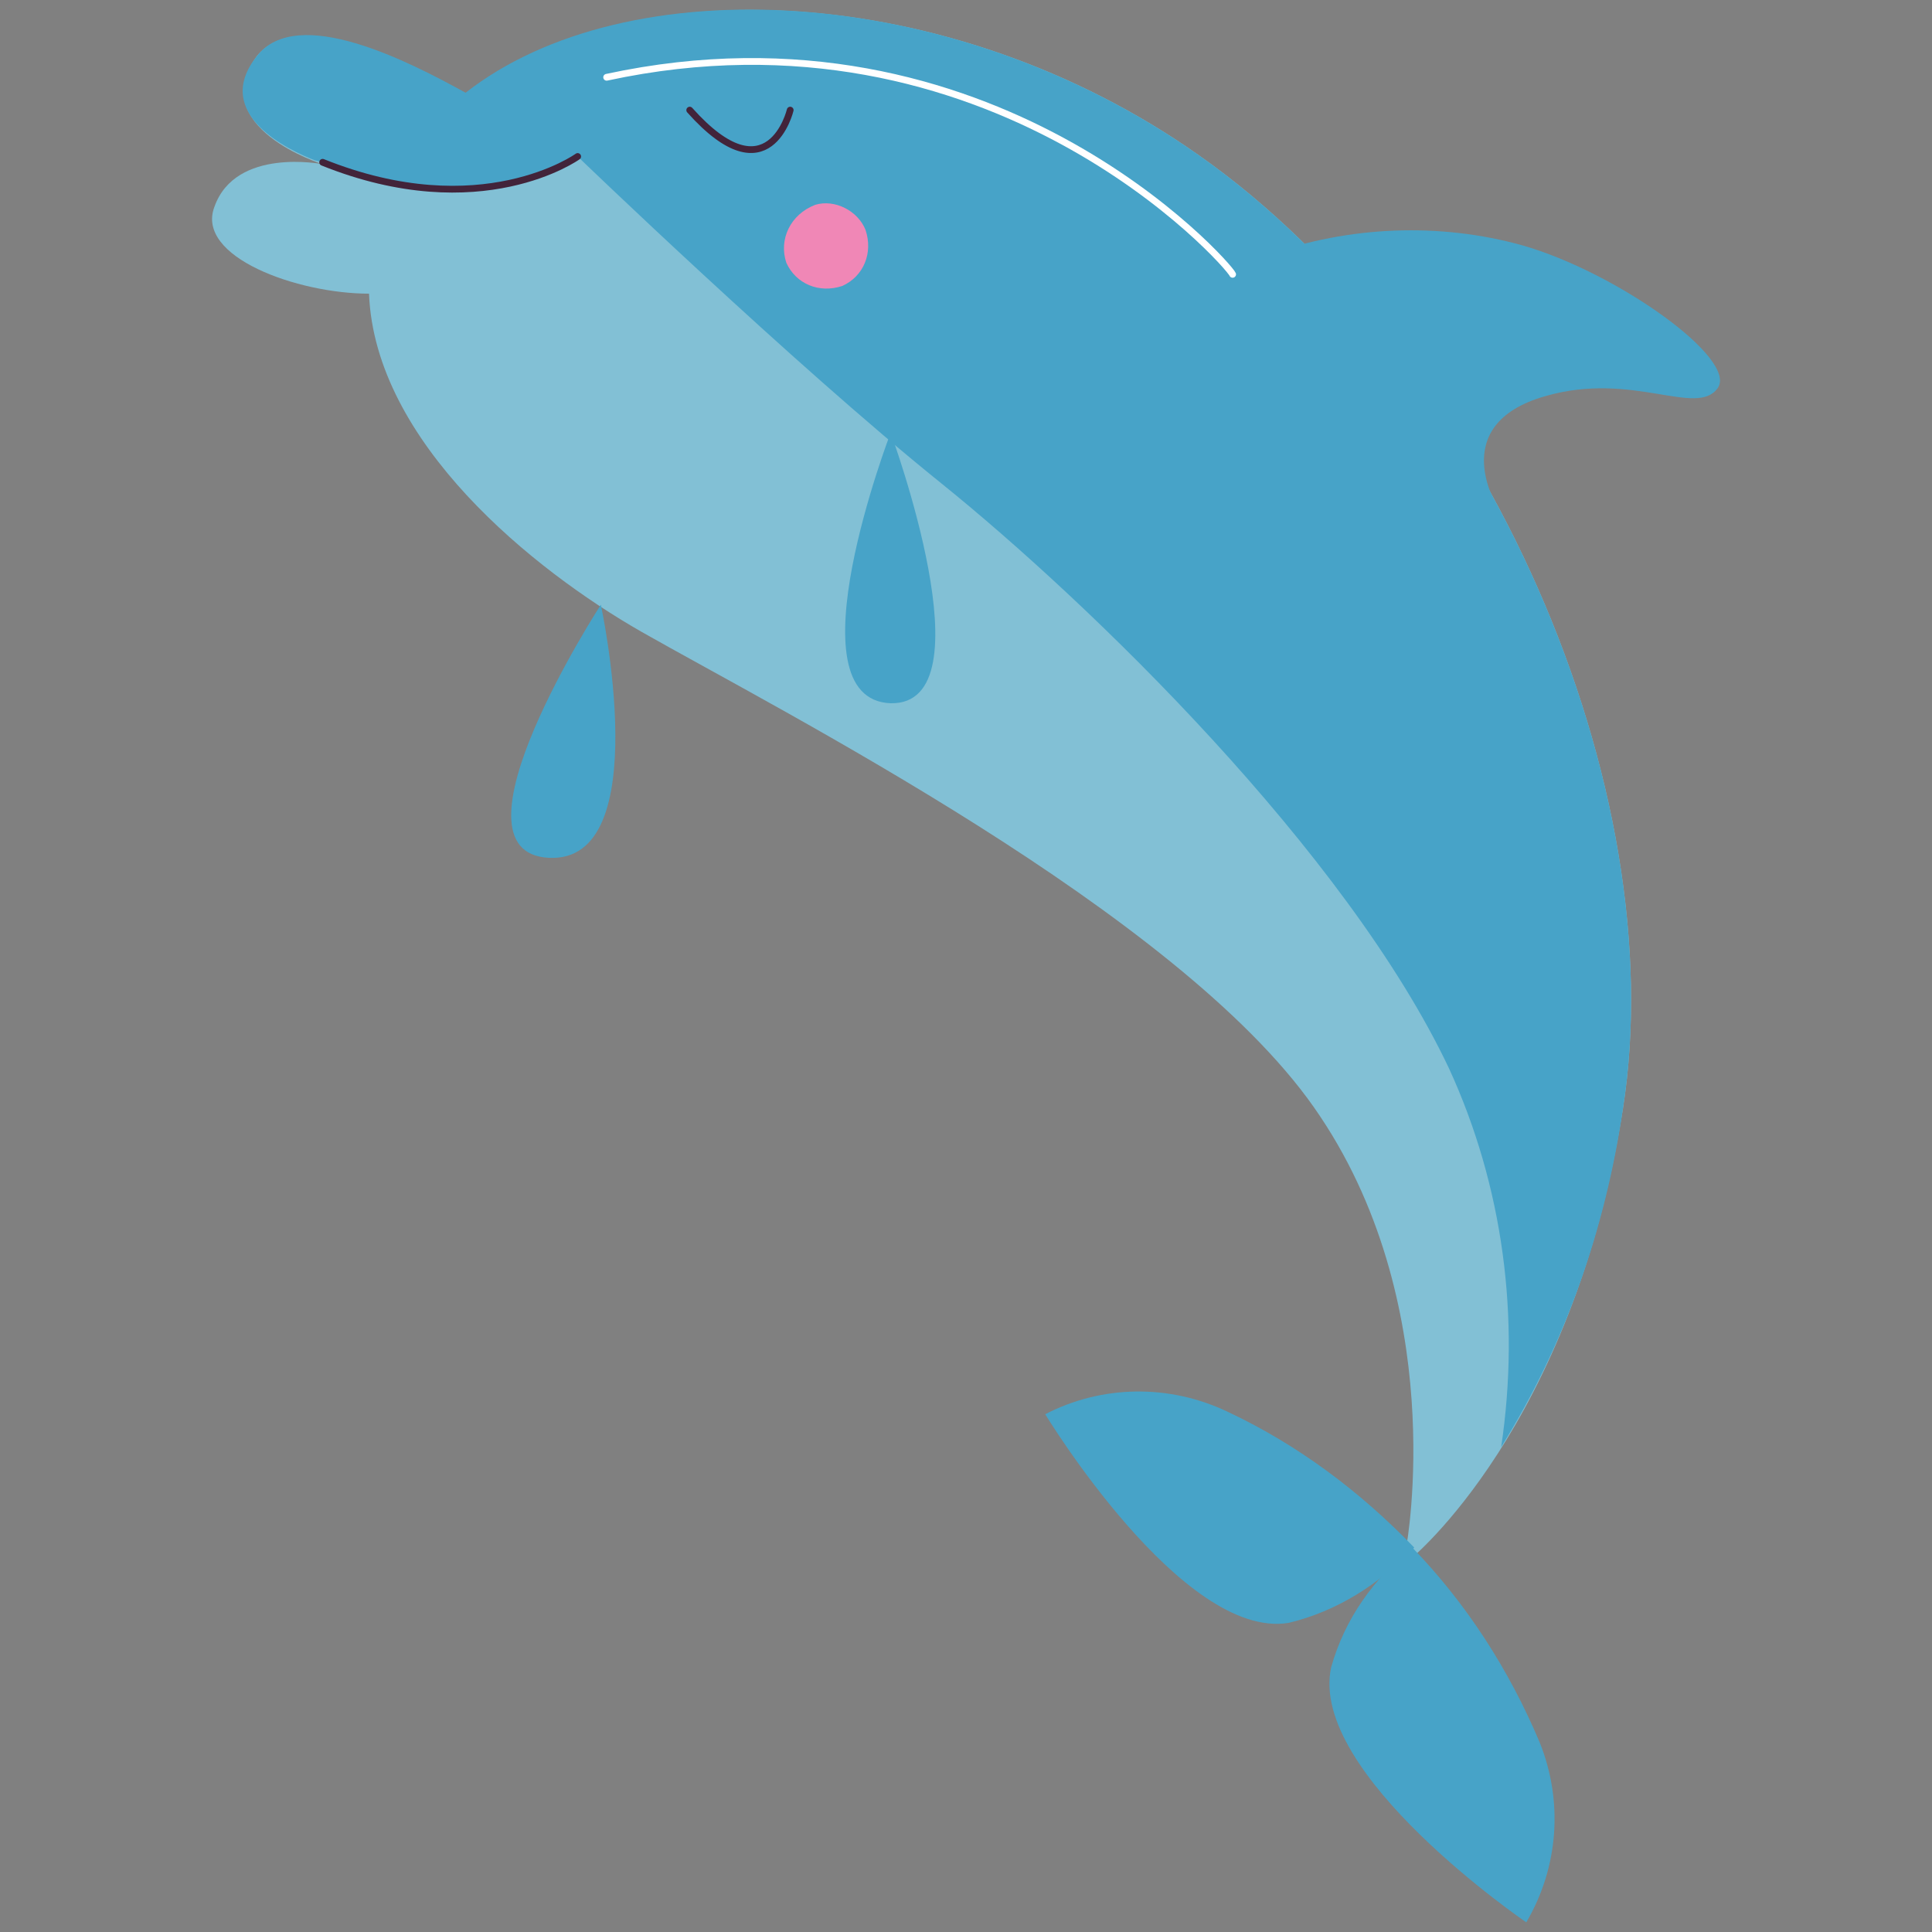
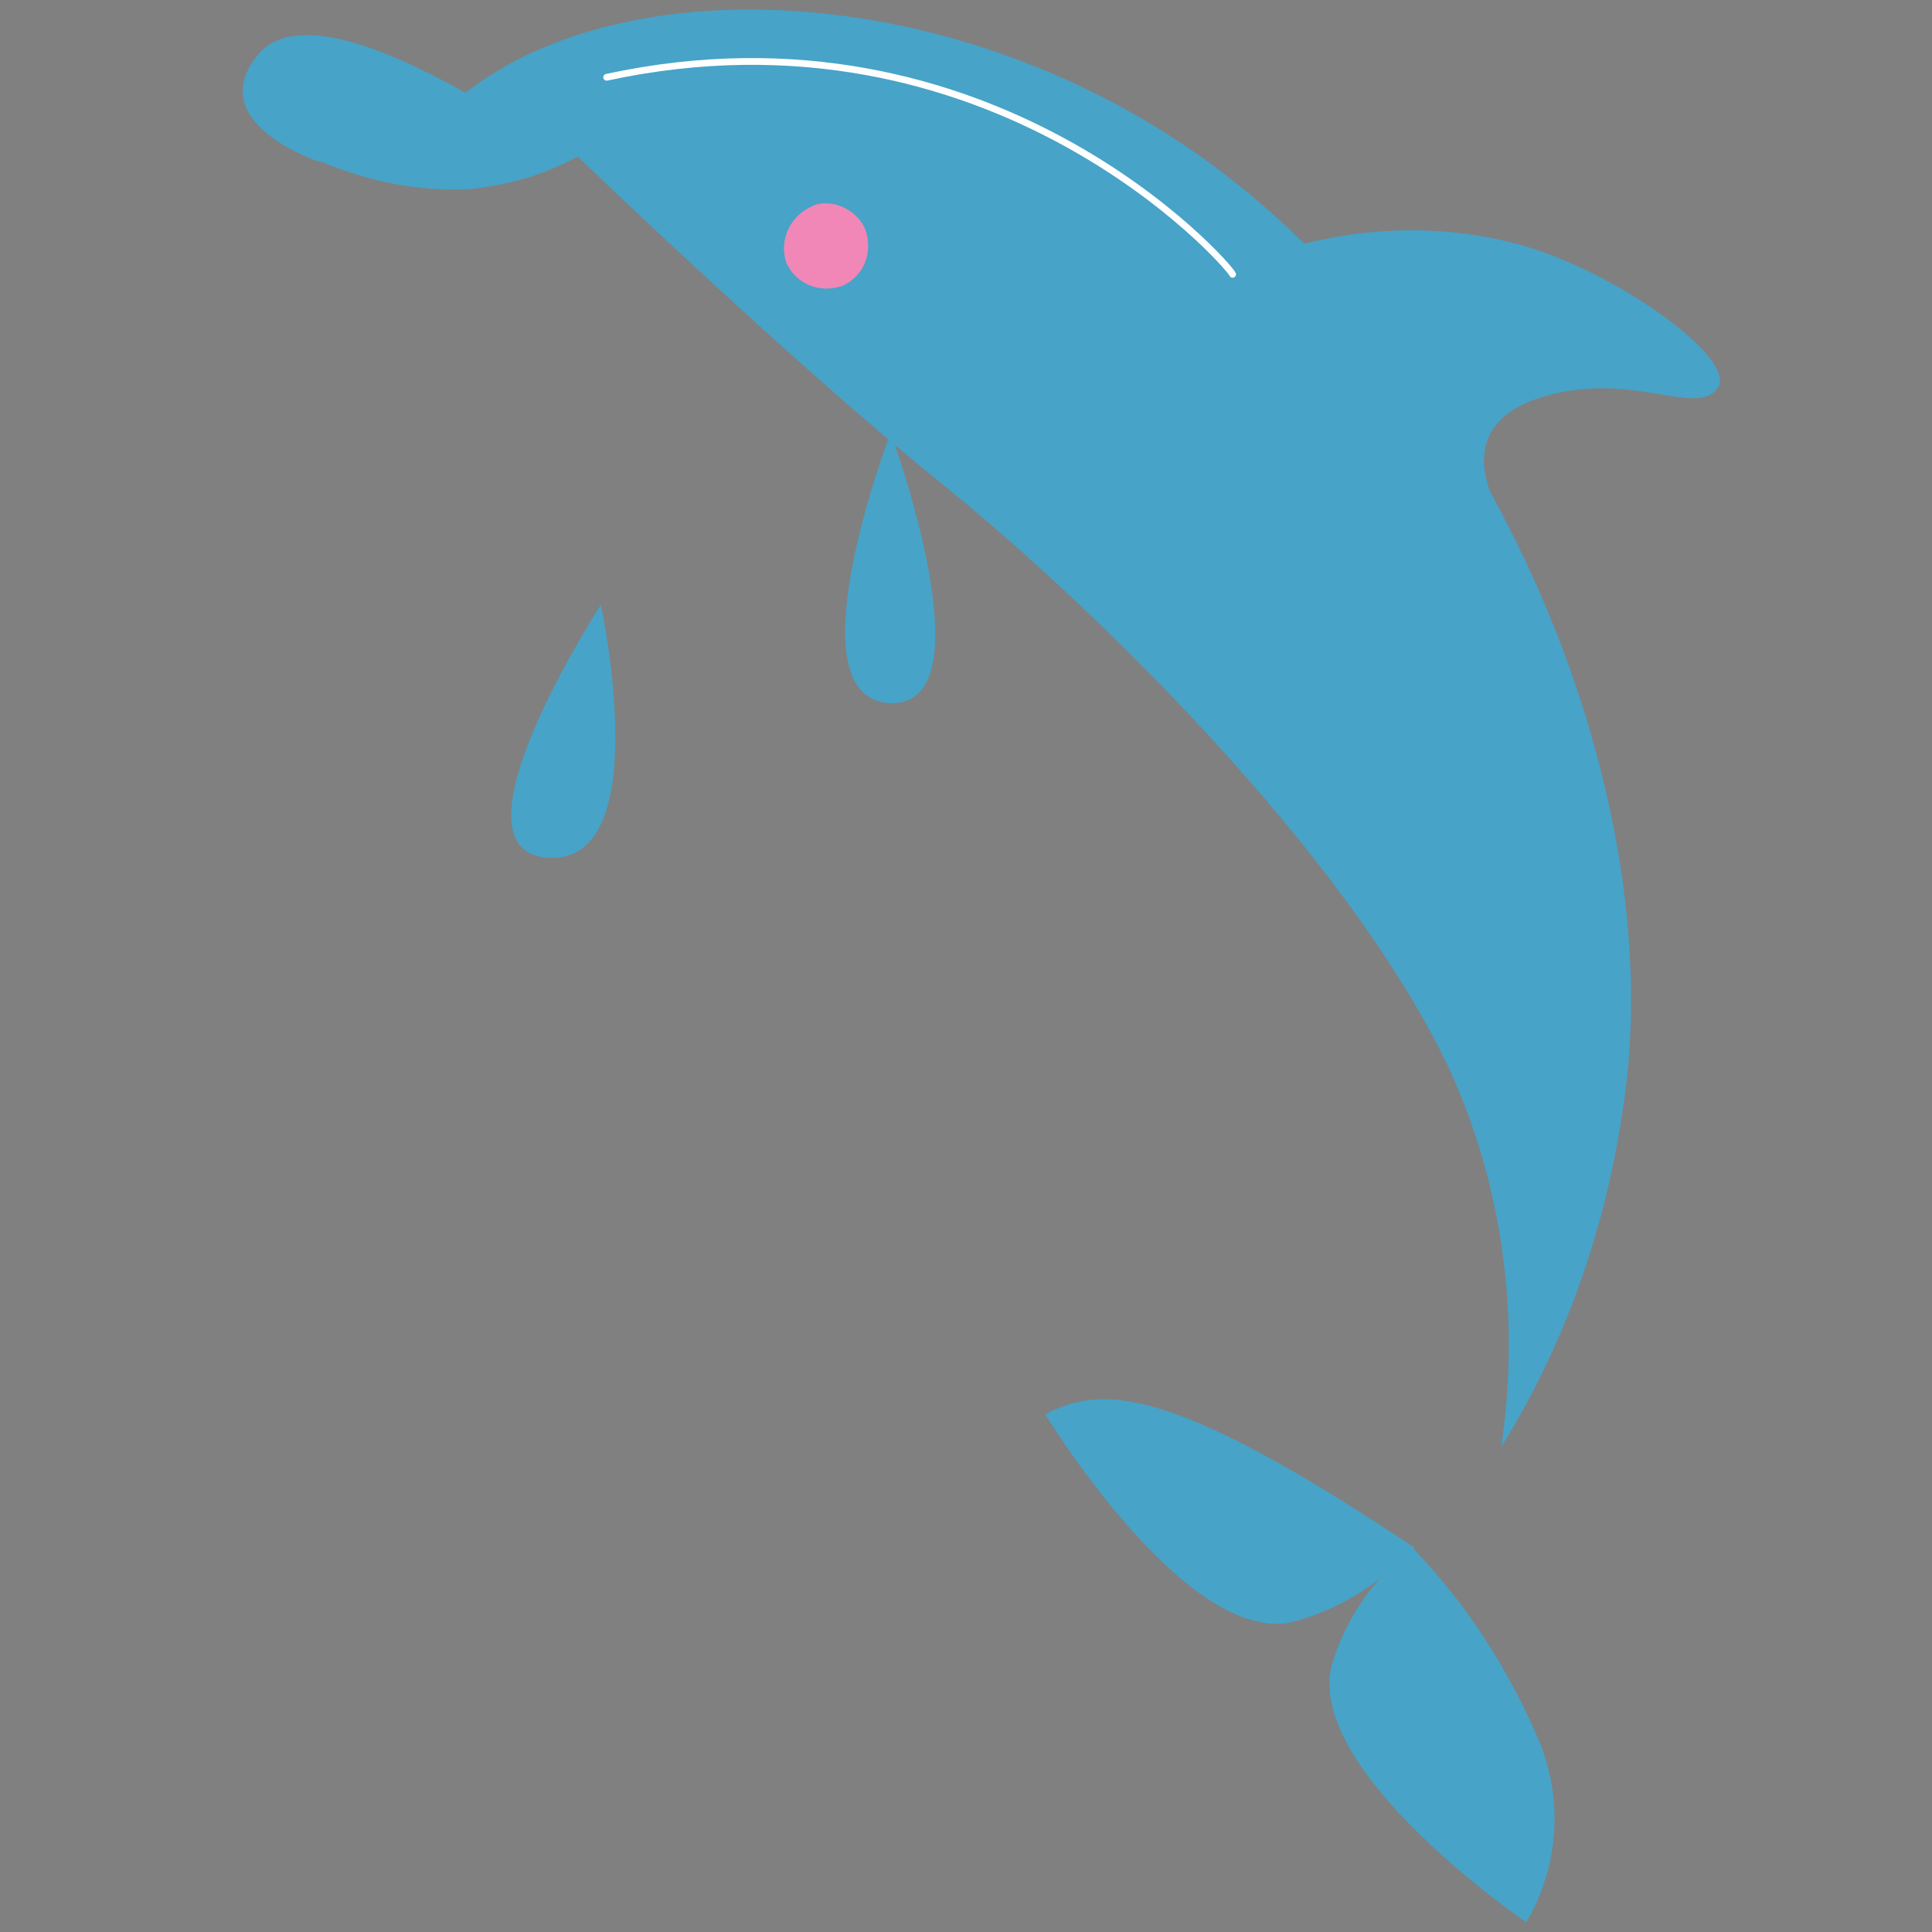
<svg xmlns="http://www.w3.org/2000/svg" version="1.1" id="Laag_1" x="0px" y="0px" viewBox="0 0 100 100" style="enable-background:new 0 0 100 100;" xml:space="preserve" width="400" height="400">
  <rect x="0" y="0" width="100" height="100" fill="#808080" stroke="none" />
  <style type="text/css">
	.st0{fill:#82C0D5;}
	.st1{fill:#47A3C8;}
	.st2{fill:none;stroke:#42243A;stroke-width:0.35;stroke-linecap:round;stroke-linejoin:round;}
	.st3{fill:#F087B6;}
	.st4{fill:none;stroke:#FFFFFF;stroke-width:0.35;stroke-linecap:round;stroke-linejoin:round;}
</style>
  <g>
-     <path class="st0" d="M11.1,10.7c1.1-3.1,5.6-2.2,5.6-2.2s-6.1-1.9-3.4-5.6c2.1-2.6,8,0.3,10.8,2C32.4-1.7,49.2-1,62,8   c15,10.5,24.6,32.9,22,49.4s-11,23.3-11,23.3L72.8,80c0,0,2.3-12.6-4.8-22.7S40.4,36.8,33.2,32.7c-5.6-3.2-13.8-9.8-14.1-17.5   C15.4,15.2,10.1,13.3,11.1,10.7z" />
    <path class="st1" d="M65.6,13.2c4.2-1.5,8.9-1.7,13.2-0.5c4.9,1.4,11.2,5.9,10.1,7.4c-1.1,1.5-4.4-0.9-8.9,0.4   c-5.3,1.5-2.4,5.9-2.4,5.9L65.6,13.2z" />
    <path class="st1" d="M16.7,8.4l-0.4-0.1c-1.3-0.5-5.4-2.4-3-5.4c2.1-2.7,7.9,0.3,10.8,1.9C32.4-1.7,49.2-1,62,8   c15,10.5,24.6,32.9,22,49.4c-0.9,6.2-3,12.2-6.3,17.5c1-6.7,0.1-13.5-2.7-19.6c-5.3-11.2-18.6-24.1-26.3-30.3S29.9,8.1,29.9,8.1   c-1.8,1-3.7,1.5-5.7,1.7C21.6,9.9,19.1,9.4,16.7,8.4z" />
-     <path class="st2" d="M40.9,5.7c0,0-1.1,4.6-5.2,0" />
    <path class="st1" d="M46.1,22.4c0,0,5.2,14.1,0,14C40.8,36.2,46.1,22.4,46.1,22.4z" />
    <path class="st1" d="M31.1,31.3c0,0,2.9,13.4-2.7,13.1S31.1,31.3,31.1,31.3z" />
    <path class="st3" d="M40.7,13.6c0.5,1.1,1.7,1.6,2.9,1.2c1.1-0.5,1.6-1.7,1.2-2.9c-0.4-1-1.6-1.6-2.6-1.3   C40.9,11.1,40.3,12.4,40.7,13.6C40.7,13.6,40.7,13.6,40.7,13.6z" />
-     <path class="st1" d="M54.1,73.2c0,0,7.1,11.7,12.6,10.8c2.5-0.6,4.7-2,6.5-3.9c-2.8-2.9-6-5.3-9.6-7C60.5,71.6,57,71.7,54.1,73.2z" />
+     <path class="st1" d="M54.1,73.2c0,0,7.1,11.7,12.6,10.8c2.5-0.6,4.7-2,6.5-3.9C60.5,71.6,57,71.7,54.1,73.2z" />
    <path class="st1" d="M79,99.5c0,0-11.3-7.7-10.1-13.2c0.7-2.5,2.2-4.6,4.2-6.2c2.8,2.9,5,6.3,6.6,10.1C80.9,93.2,80.7,96.6,79,99.5   z" />
    <path class="st4" d="M63.8,14.2C63.6,13.7,51.3-0.3,31.4,4" />
-     <path class="st2" d="M29.9,8.1c0,0-5,3.6-13.2,0.3" />
  </g>
</svg>